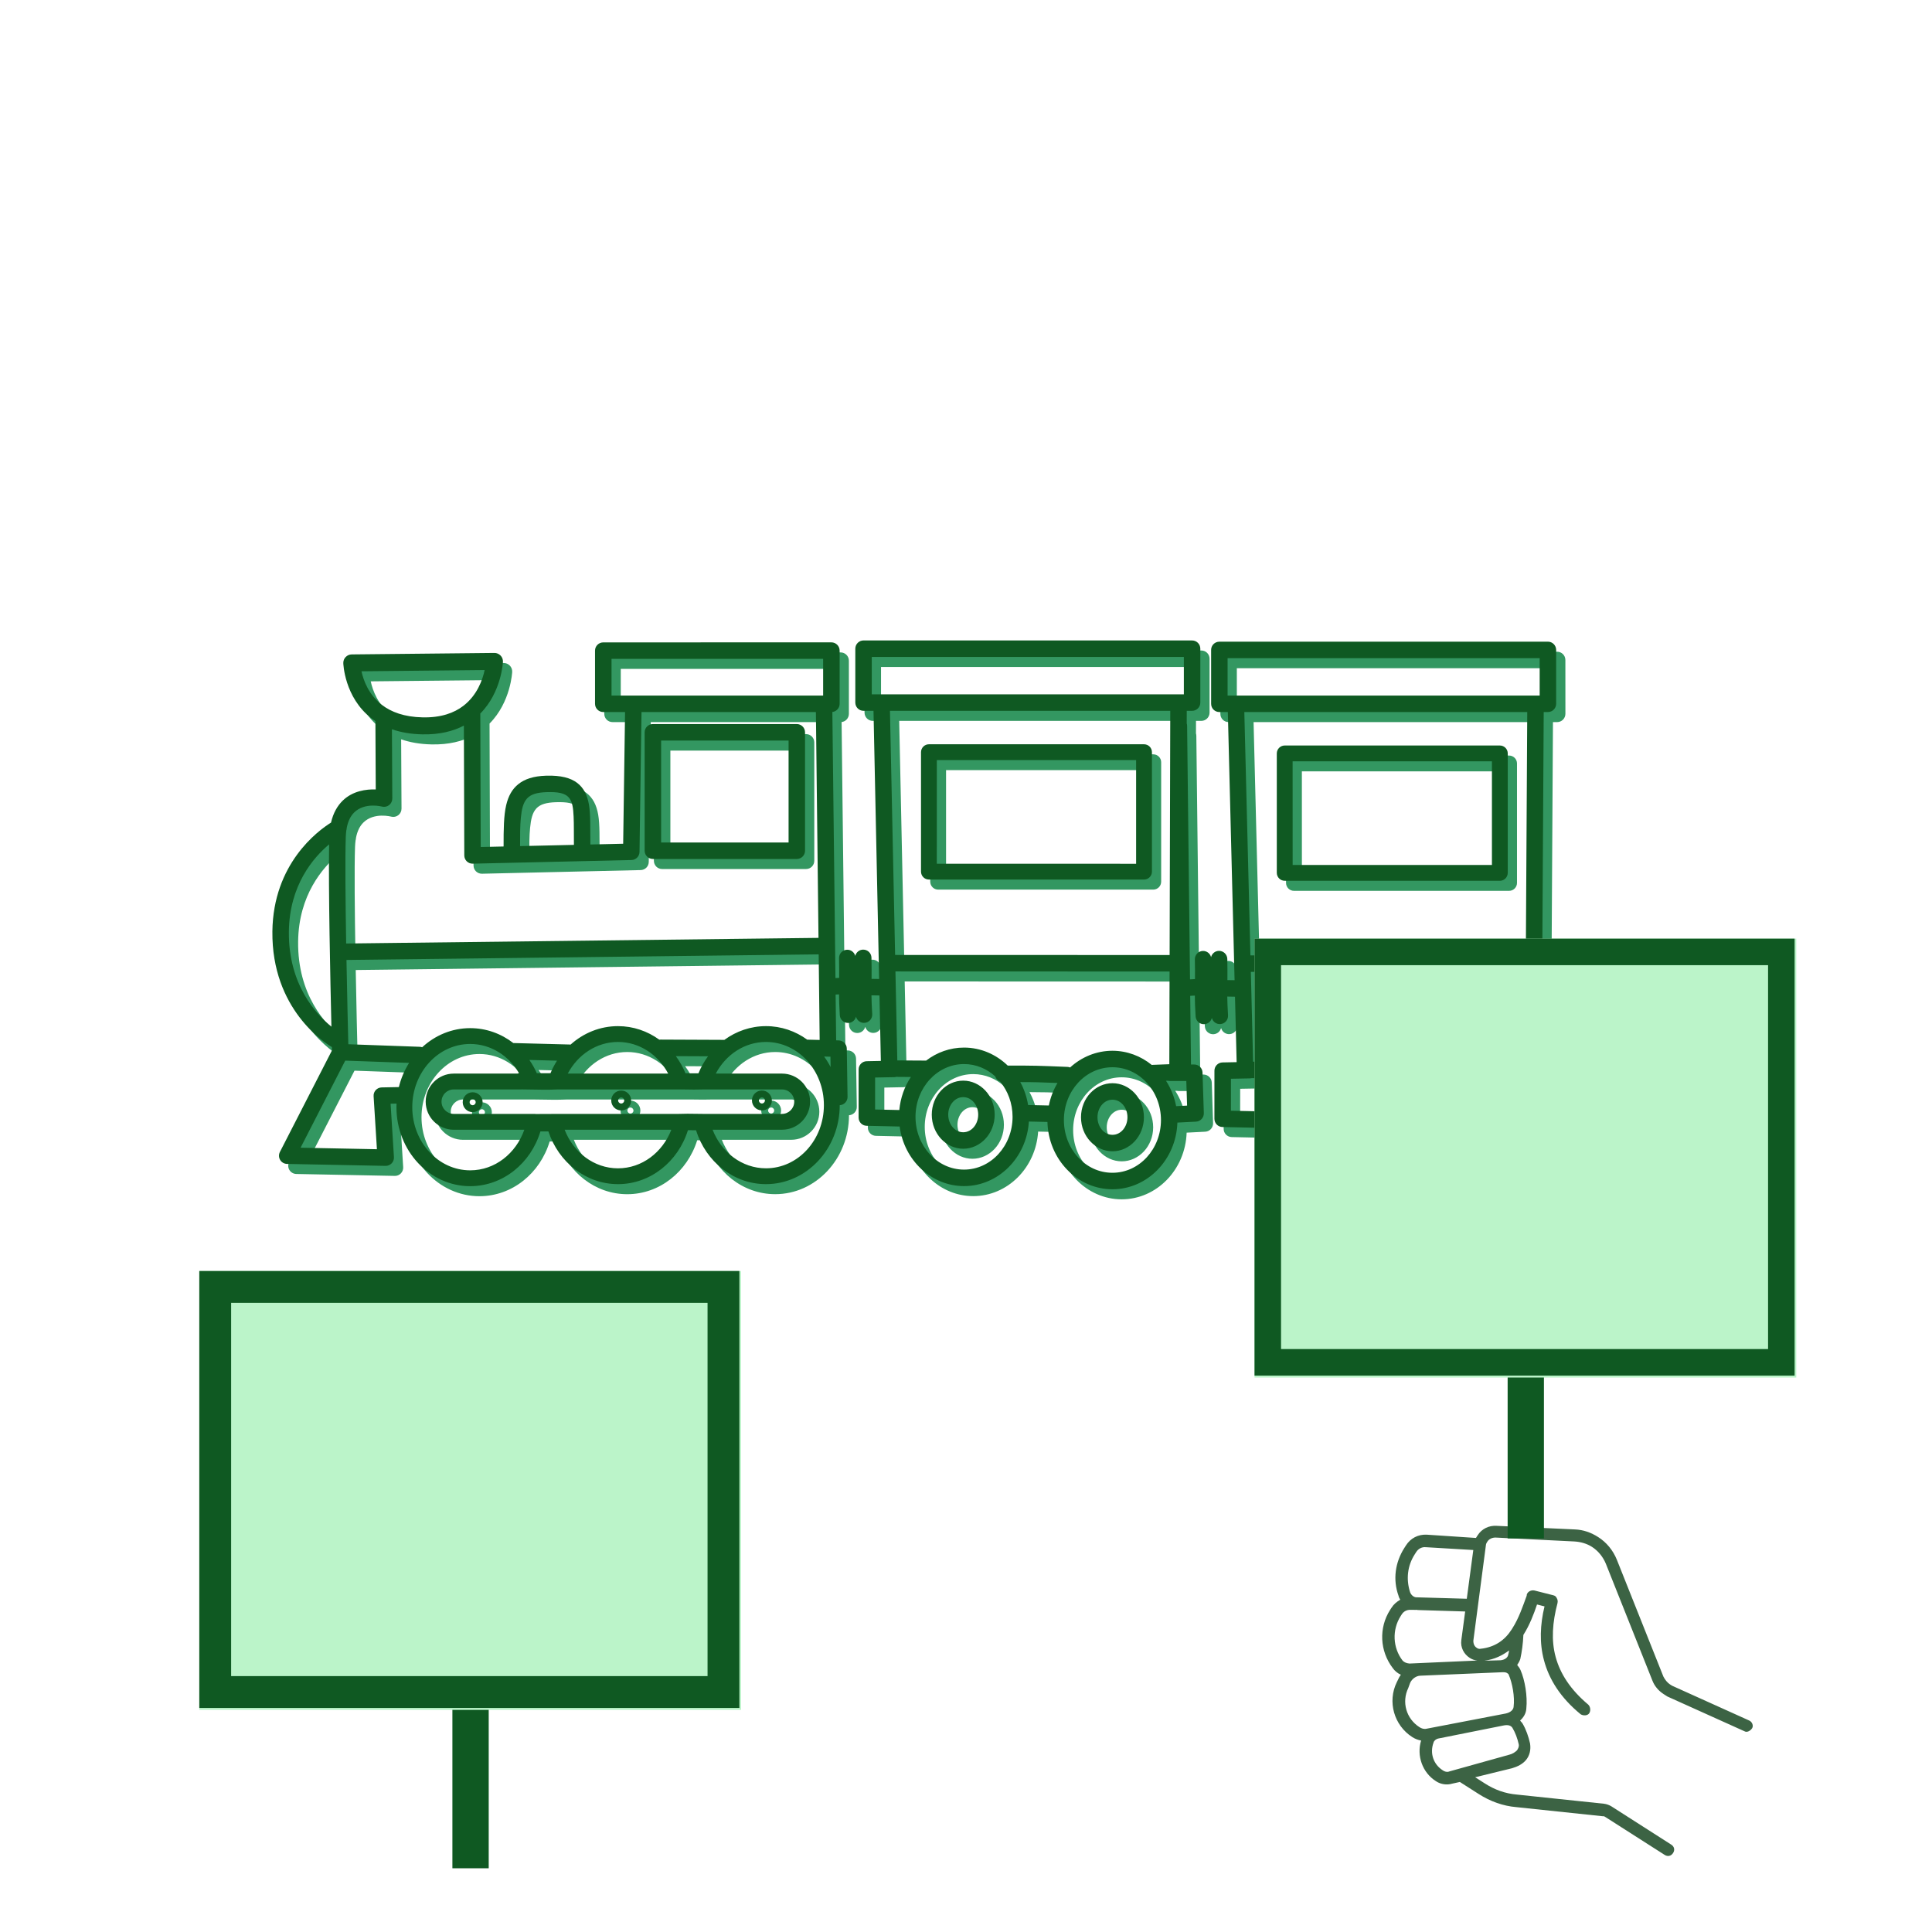
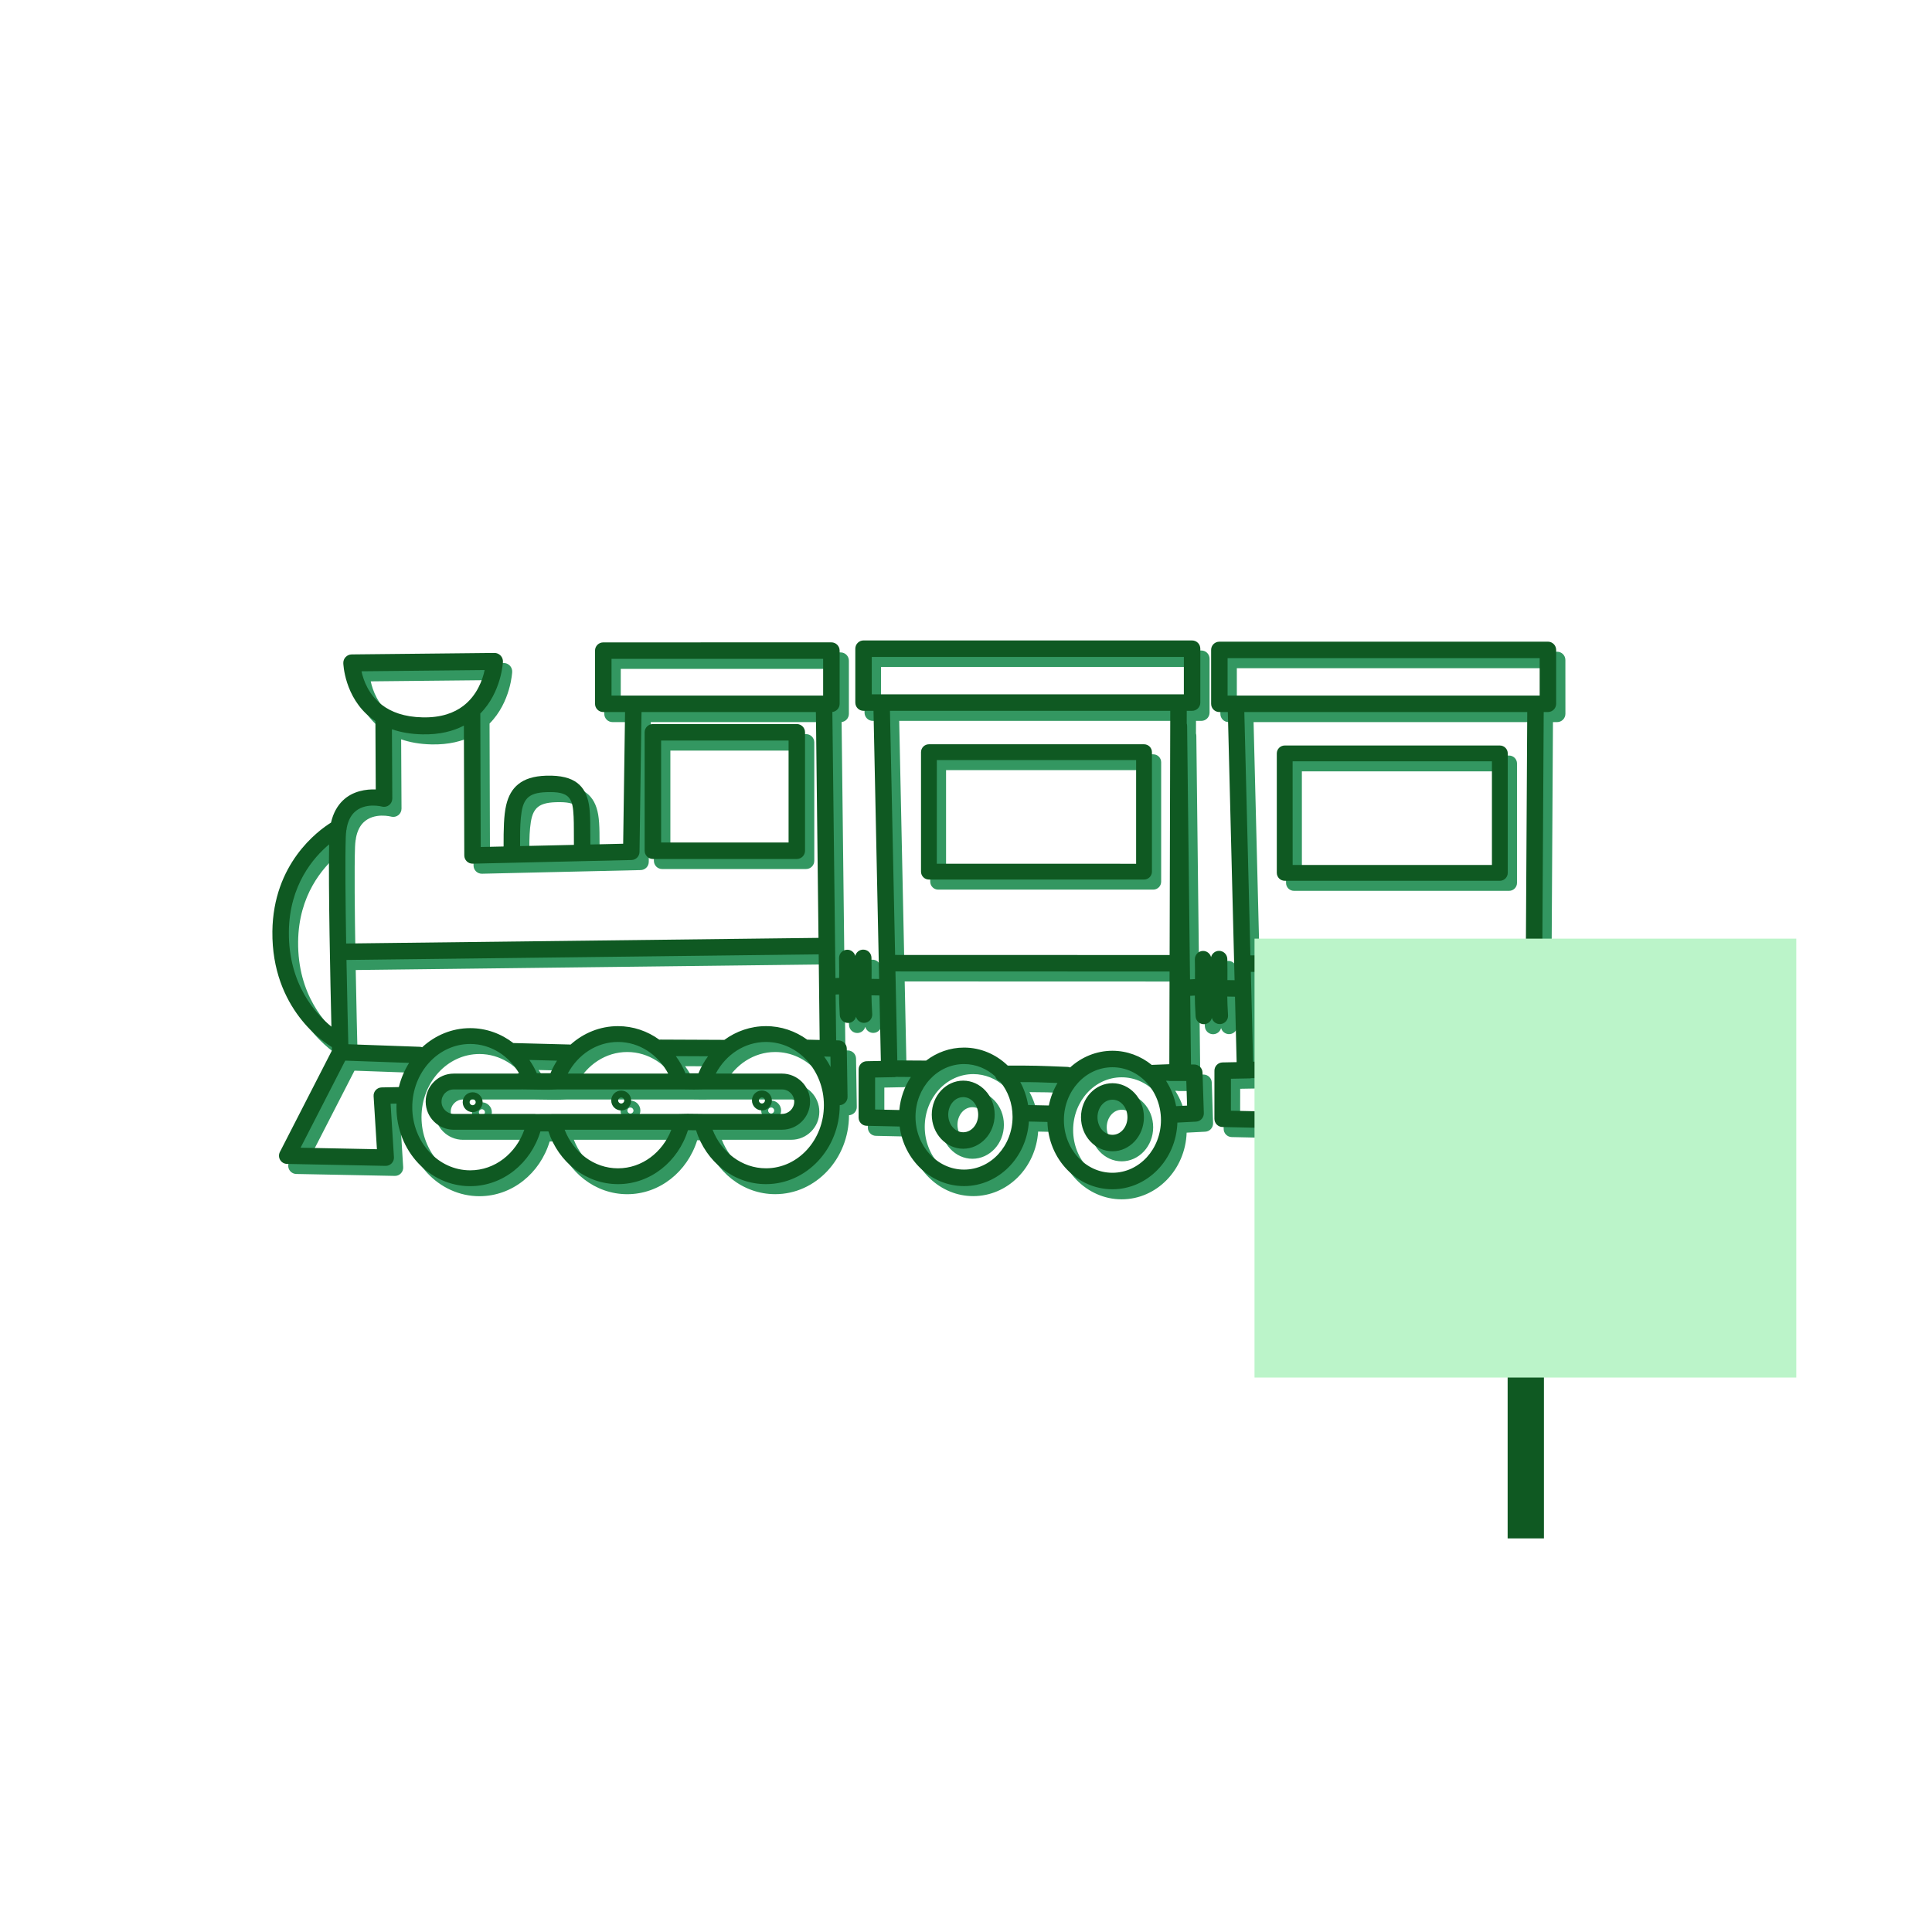
<svg xmlns="http://www.w3.org/2000/svg" width="350" zoomAndPan="magnify" viewBox="0 0 263.04 270.96" height="350" preserveAspectRatio="xMidYMid meet" version="1.2">
  <defs>
    <clipPath id="645f1d8ac5">
      <path d="M 189 213 L 242 213 L 242 261 L 189 261 Z M 189 213 " />
    </clipPath>
    <clipPath id="96365c37f2">
-       <path d="M 179.438 238.309 L 201.57 203.68 L 248.164 233.457 L 226.035 268.086 Z M 179.438 238.309 " />
-     </clipPath>
+       </clipPath>
    <clipPath id="31d82bac36">
      <path d="M 179.438 238.309 L 201.57 203.68 L 248.164 233.457 L 226.035 268.086 Z M 179.438 238.309 " />
    </clipPath>
    <clipPath id="bf2afedcd4">
      <path d="M 207.484 189.129 L 212.574 189.129 L 212.574 215.766 L 207.484 215.766 Z M 207.484 189.129 " />
    </clipPath>
    <clipPath id="44eb3bcb32">
      <path d="M 171.984 131.645 L 248 131.645 L 248 193.199 L 171.984 193.199 Z M 171.984 131.645 " />
    </clipPath>
    <clipPath id="85f9bfaa46">
-       <path d="M 171.984 131.645 L 247.73 131.645 L 247.73 192.922 L 171.984 192.922 Z M 171.984 131.645 " />
-     </clipPath>
+       </clipPath>
    <clipPath id="a89f46dd93">
-       <path d="M 59.488 235.742 L 64.582 235.742 L 64.582 262.02 L 59.488 262.02 Z M 59.488 235.742 " />
-     </clipPath>
+       </clipPath>
    <clipPath id="fdefb545e4">
      <path d="M 23.988 178.258 L 100 178.258 L 100 239.812 L 23.988 239.812 Z M 23.988 178.258 " />
    </clipPath>
    <clipPath id="4b2bb9a1e6">
      <path d="M 23.992 178.258 L 99.738 178.258 L 99.738 239.535 L 23.992 239.535 Z M 23.992 178.258 " />
    </clipPath>
  </defs>
  <g id="49f3ab29eb">
    <g clip-rule="nonzero" clip-path="url(#645f1d8ac5)">
      <g clip-rule="nonzero" clip-path="url(#96365c37f2)">
        <g clip-rule="nonzero" clip-path="url(#31d82bac36)">
          <path style=" stroke:none;fill-rule:evenodd;fill:#3c6344;fill-opacity:1;" d="M 197.766 243.824 C 197.41 243.902 197.152 244.145 197.086 244.406 C 196.547 245.891 197.074 247.445 198.375 248.277 L 198.445 248.324 C 198.66 248.461 198.996 248.574 199.277 248.449 L 207.691 246.102 C 208.164 245.996 208.539 245.73 208.793 245.488 C 208.934 245.27 209.117 244.98 209.039 244.625 C 208.855 243.797 208.555 242.996 208.164 242.34 C 207.965 242.012 207.559 241.852 206.852 242.008 Z M 207.539 232.184 C 207.426 232.52 207.051 232.789 206.508 232.848 L 204.227 232.914 C 205.672 232.719 206.73 232.176 207.691 231.469 C 207.672 231.66 207.605 231.922 207.539 232.184 Z M 193.812 236.016 C 194.062 235.465 194.648 235.023 195.266 235.012 L 206.754 234.527 C 207.062 234.523 207.25 234.543 207.395 234.637 C 207.539 234.727 207.613 234.773 207.641 234.891 C 208.137 236.023 208.508 237.984 208.32 239.391 C 208.281 239.773 207.93 240.16 207.223 240.316 L 196.098 242.453 C 195.746 242.531 195.41 242.422 195.121 242.234 C 193.246 241.035 192.605 238.699 193.543 236.754 Z M 194.66 225.785 C 194.777 225.758 194.852 225.805 194.852 225.805 L 201.527 226.008 L 200.988 230.031 C 200.844 231.055 201.359 231.996 202.152 232.504 L 202.227 232.551 C 202.516 232.734 202.848 232.848 203.23 232.887 L 193.711 233.309 C 193.332 233.27 192.996 233.156 192.754 232.898 C 191.367 231.098 191.246 228.582 192.492 226.633 L 192.629 226.418 C 192.906 225.984 193.352 225.762 193.852 225.777 Z M 193.805 223.309 C 193.223 221.512 193.422 219.609 194.438 218.02 L 194.668 217.66 C 194.945 217.227 195.438 216.934 196.008 216.992 L 202.668 217.387 L 201.754 224.223 L 194.77 224.023 C 194.34 224.055 193.953 223.707 193.805 223.309 Z M 192.422 224.355 C 192.324 224.191 192.227 224.027 192.176 223.789 C 191.371 221.547 191.703 219.121 192.996 217.098 L 193.227 216.738 C 193.871 215.727 194.93 215.184 196.117 215.234 L 203.039 215.695 C 203.086 215.621 203.176 215.477 203.27 215.332 C 203.867 214.395 204.883 213.922 205.953 213.996 L 216.91 214.5 C 218.102 214.547 219.176 214.93 220.188 215.574 C 221.34 216.312 222.266 217.41 222.812 218.777 L 229.328 235.137 C 229.551 235.582 229.895 236.004 230.254 236.234 C 230.324 236.281 230.469 236.375 230.543 236.418 L 241.348 241.293 C 241.754 241.453 242.004 242.016 241.773 242.379 C 241.543 242.738 241.051 243.031 240.688 242.801 L 229.883 237.93 C 229.738 237.836 229.523 237.699 229.379 237.605 C 228.656 237.145 228.074 236.469 227.773 235.664 L 221.258 219.309 C 220.855 218.34 220.176 217.5 219.309 216.945 C 218.59 216.484 217.73 216.242 216.848 216.188 L 205.816 215.641 C 205.316 215.625 204.871 215.848 204.641 216.207 C 204.547 216.352 204.457 216.496 204.438 216.688 L 202.676 230.094 C 202.664 230.594 202.859 230.922 203.148 231.105 L 203.219 231.152 C 203.363 231.246 203.555 231.266 203.672 231.238 C 205.734 231.031 207.117 229.984 208.039 228.543 C 208.086 228.469 208.129 228.398 208.176 228.324 C 209.051 226.953 209.613 225.281 210.156 223.797 L 210.176 223.605 C 210.332 223.199 210.781 222.977 211.234 223.062 L 213.859 223.727 C 214.121 223.793 214.266 223.883 214.391 224.168 C 214.488 224.332 214.539 224.566 214.477 224.832 C 213.766 227.527 213.578 230.051 214.219 232.391 C 214.855 234.727 216.277 236.957 218.789 239.07 C 219.102 239.371 219.16 239.918 218.93 240.277 C 218.699 240.641 218.082 240.652 217.723 240.422 C 214.922 238.125 213.305 235.566 212.586 232.871 C 211.922 230.414 212.039 227.848 212.656 225.293 L 211.605 225.027 C 211.156 226.367 210.566 227.922 209.691 229.293 C 209.645 230.48 209.477 231.695 209.258 232.676 C 209.145 233.008 209.008 233.227 208.824 233.516 C 208.992 233.727 209.164 233.934 209.289 234.219 C 209.91 235.633 210.285 237.902 210.105 239.617 C 210.07 240.309 209.703 240.883 209.234 241.297 C 209.332 241.461 209.477 241.555 209.574 241.719 C 210.066 242.539 210.418 243.578 210.629 244.523 C 210.766 245.426 210.566 246.211 210.078 246.816 C 209.59 247.418 208.863 247.766 208.105 247.992 L 202.93 249.258 L 204.301 250.133 C 205.672 251.012 207.152 251.551 208.797 251.688 L 220.98 252.969 C 221.363 253.012 221.77 253.168 222.059 253.352 L 230.426 258.703 C 230.859 258.977 230.965 259.449 230.688 259.883 C 230.41 260.316 229.938 260.422 229.504 260.145 L 221.207 254.844 C 221.062 254.75 220.992 254.703 220.871 254.73 L 208.688 253.445 C 206.855 253.293 205.035 252.637 203.449 251.621 L 200.781 249.918 L 199.715 250.152 C 198.961 250.379 198.125 250.254 197.477 249.84 L 197.406 249.793 C 195.527 248.594 194.699 246.234 195.348 244.109 C 194.895 244.023 194.488 243.863 194.125 243.633 C 191.527 241.973 190.609 238.641 191.934 235.934 L 192.277 235.234 C 192.371 235.094 192.461 234.949 192.508 234.875 C 192.027 234.672 191.641 234.324 191.375 233.949 C 189.547 231.559 189.387 228.309 191 225.785 L 191.188 225.496 C 191.508 224.988 191.93 224.648 192.422 224.355 Z M 192.422 224.355 " />
        </g>
      </g>
    </g>
    <g clip-rule="nonzero" clip-path="url(#bf2afedcd4)">
      <path style=" stroke:none;fill-rule:nonzero;fill:#0f5922;fill-opacity:1;" d="M 207.484 189.129 L 212.574 189.129 L 212.574 215.758 L 207.484 215.758 Z M 207.484 189.129 " />
    </g>
    <path style=" stroke:none;fill-rule:evenodd;fill:#339761;fill-opacity:1;" d="M 43.887 148.262 C 42.949 147.715 35.414 142.973 35.539 132.035 C 35.648 122.547 41.898 117.941 43.762 116.777 C 44.082 115.383 44.68 114.41 45.375 113.719 C 46.801 112.312 48.73 112.086 50.035 112.125 L 49.984 102.672 C 49.984 102.629 49.988 102.59 49.992 102.551 C 49.801 102.426 49.621 102.293 49.449 102.16 C 45.602 99.207 45.48 94.41 45.48 94.41 C 45.473 94.09 45.594 93.781 45.816 93.555 C 46.039 93.324 46.34 93.191 46.66 93.188 L 66.672 92.984 C 67 92.98 67.312 93.113 67.539 93.348 C 67.766 93.582 67.887 93.902 67.875 94.227 C 67.875 94.227 67.688 98.473 64.699 101.477 C 64.707 104.559 64.758 120.199 64.758 120.199 L 67.965 120.125 C 67.961 117.715 67.988 115.785 68.328 114.328 C 68.633 113.039 69.172 112.074 70.031 111.383 C 70.902 110.684 72.137 110.254 73.934 110.199 C 76.027 110.133 77.383 110.527 78.277 111.203 C 79.191 111.895 79.699 112.902 79.934 114.246 C 80.18 115.676 80.105 117.562 80.137 119.848 L 84.734 119.742 L 85 101.273 L 81.945 101.273 C 81.305 101.273 80.789 100.754 80.789 100.117 L 80.789 92.656 C 80.789 92.02 81.305 91.5 81.945 91.5 L 113.938 91.5 C 114.574 91.5 115.094 92.02 115.094 92.656 L 115.094 100.117 C 115.094 100.711 114.648 101.199 114.074 101.266 L 114.504 138.582 L 114.957 138.555 C 114.98 138.555 115.004 138.555 115.027 138.555 C 115.031 137.852 115.031 136.984 115.012 135.781 C 115 135.145 115.504 134.617 116.145 134.605 C 116.688 134.594 117.152 134.965 117.285 135.469 C 117.406 134.973 117.848 134.602 118.383 134.594 C 119.02 134.582 119.547 135.09 119.559 135.727 C 119.586 137.047 119.582 137.957 119.574 138.695 L 120.633 138.711 L 119.84 101.102 L 118.445 101.102 C 117.809 101.102 117.293 100.582 117.289 99.945 L 117.293 92.387 C 117.293 91.75 117.809 91.23 118.445 91.23 L 164.527 91.23 C 165.164 91.23 165.68 91.746 165.68 92.387 L 165.68 99.945 C 165.68 100.582 165.164 101.102 164.523 101.102 L 163.777 101.102 L 163.773 102.863 C 163.805 102.969 163.824 103.082 163.824 103.199 L 164.234 138.762 L 164.859 138.727 C 164.883 138.727 164.906 138.727 164.93 138.727 C 164.938 138.023 164.938 137.156 164.91 135.957 C 164.898 135.316 165.41 134.789 166.047 134.777 C 166.59 134.77 167.055 135.137 167.188 135.641 C 167.309 135.148 167.75 134.773 168.285 134.766 C 168.922 134.754 169.453 135.262 169.465 135.898 C 169.488 137.223 169.488 138.129 169.48 138.863 L 170.484 138.883 L 169.539 101.273 L 168.348 101.273 C 167.711 101.273 167.191 100.758 167.195 100.117 L 167.195 92.559 C 167.191 91.922 167.711 91.402 168.348 91.402 L 214.426 91.402 C 215.066 91.402 215.582 91.922 215.582 92.559 L 215.586 100.117 C 215.582 100.754 215.066 101.273 214.43 101.273 L 213.84 101.273 L 213.551 150.879 L 214.738 150.879 C 215.359 150.879 215.871 151.375 215.891 151.996 L 216.074 157.699 C 216.09 158.328 215.605 158.859 214.977 158.891 L 212.367 159.023 C 212.188 164.238 208.152 168.375 203.254 168.375 C 198.328 168.375 194.273 164.188 194.141 158.934 L 191.539 158.875 C 191.219 163.949 187.246 167.93 182.441 167.93 C 177.863 167.93 174.035 164.305 173.414 159.574 L 168.785 159.473 C 168.156 159.461 167.652 158.945 167.656 158.316 L 167.66 151.566 C 167.66 150.938 168.164 150.426 168.793 150.414 L 170.773 150.375 L 170.543 141.195 L 169.461 141.176 C 169.469 141.852 169.496 142.648 169.566 143.812 C 169.605 144.449 169.121 144.996 168.484 145.035 C 167.922 145.066 167.43 144.699 167.297 144.172 C 167.176 144.652 166.758 145.016 166.242 145.047 C 165.605 145.086 165.059 144.602 165.02 143.965 C 164.938 142.637 164.91 141.781 164.91 141.039 L 164.262 141.074 L 164.371 150.703 L 164.836 150.703 C 165.457 150.707 165.969 151.203 165.988 151.824 L 166.172 157.527 C 166.191 158.156 165.703 158.688 165.074 158.719 L 162.465 158.852 C 162.285 164.066 158.246 168.203 153.352 168.203 C 148.43 168.203 144.371 164.016 144.238 158.758 L 141.637 158.703 C 141.316 163.777 137.344 167.754 132.539 167.754 C 127.961 167.758 124.133 164.137 123.512 159.402 L 118.883 159.301 C 118.254 159.289 117.754 158.773 117.754 158.145 L 117.758 151.395 C 117.758 150.766 118.262 150.254 118.891 150.242 L 120.875 150.203 L 120.68 141.023 L 119.559 141.004 C 119.566 141.68 119.594 142.477 119.664 143.641 C 119.703 144.277 119.219 144.824 118.582 144.863 C 118.02 144.898 117.527 144.523 117.391 144 C 117.273 144.477 116.859 144.844 116.34 144.875 C 115.703 144.914 115.156 144.43 115.117 143.793 C 115.035 142.465 115.012 141.609 115.008 140.867 L 114.531 140.895 L 114.605 147.316 L 114.969 147.324 C 115.59 147.344 116.09 147.844 116.098 148.465 L 116.203 155.234 C 116.215 155.859 115.727 156.375 115.109 156.41 C 115.105 162.543 110.445 167.484 104.762 167.48 C 100.219 167.484 96.332 164.332 94.953 159.926 C 94.488 159.918 94.125 159.918 93.82 159.918 C 92.445 164.328 88.555 167.484 84.008 167.484 C 79.52 167.484 75.672 164.41 74.25 160.09 L 73.129 160.094 C 71.781 164.559 67.867 167.766 63.281 167.766 C 57.598 167.766 52.938 162.824 52.938 156.688 C 52.938 156.52 52.941 156.352 52.945 156.188 L 52.117 156.203 L 52.586 163.691 C 52.605 164.016 52.488 164.332 52.266 164.562 C 52.043 164.797 51.734 164.926 51.41 164.918 L 37.598 164.648 C 37.199 164.641 36.832 164.43 36.625 164.086 C 36.422 163.746 36.41 163.32 36.59 162.969 L 43.898 148.719 C 43.895 148.602 43.891 148.449 43.887 148.262 Z M 43.492 119.828 C 41.301 121.668 37.922 125.547 37.852 132.059 C 37.766 139.52 41.719 143.703 43.816 145.395 C 43.664 138.992 43.383 125.793 43.492 119.828 Z M 52.301 103.688 L 52.352 113.406 C 52.355 113.766 52.191 114.105 51.91 114.324 C 51.629 114.543 51.262 114.621 50.914 114.535 C 50.914 114.535 48.504 113.875 47 115.363 C 46.52 115.84 46.152 116.535 45.965 117.52 C 45.965 117.637 45.945 117.746 45.91 117.852 C 45.871 118.141 45.844 118.453 45.832 118.789 C 45.73 121.777 45.789 127.832 45.887 133.734 L 112.129 132.945 L 111.766 101.273 L 87.309 101.273 L 87.027 120.887 C 87.02 121.512 86.52 122.012 85.898 122.027 L 63.633 122.539 C 63.324 122.543 63.023 122.426 62.801 122.211 C 62.578 121.992 62.453 121.695 62.453 121.387 L 62.391 103.176 C 60.898 103.957 58.996 104.453 56.57 104.402 C 54.906 104.367 53.496 104.105 52.301 103.688 Z M 70.277 120.074 L 77.828 119.902 C 77.809 118.391 77.84 117.062 77.785 115.934 C 77.727 114.75 77.633 113.816 77.074 113.219 C 76.52 112.625 75.566 112.461 74.004 112.508 C 72.691 112.551 71.816 112.789 71.266 113.379 C 70.695 113.996 70.5 114.922 70.383 116.121 C 70.273 117.23 70.273 118.547 70.277 120.074 Z M 112.293 147.262 L 112.156 135.254 L 45.93 136.043 C 46.023 141.152 46.137 145.824 46.188 147.863 L 56.215 148.223 C 56.332 148.227 56.441 148.246 56.543 148.281 C 58.359 146.613 60.715 145.605 63.281 145.605 C 65.535 145.605 67.625 146.379 69.328 147.695 L 77.258 147.902 C 77.293 147.902 77.328 147.906 77.363 147.91 C 79.164 146.293 81.484 145.32 84.008 145.324 C 86.148 145.32 88.145 146.023 89.801 147.223 C 89.859 147.211 89.922 147.211 89.984 147.211 L 98.887 147.25 C 98.902 147.25 98.914 147.25 98.93 147.25 C 100.594 146.031 102.605 145.324 104.762 145.324 C 106.902 145.32 108.895 146.023 110.551 147.219 C 110.582 147.219 110.613 147.219 110.641 147.219 Z M 122.152 101.102 L 122.875 135.34 L 161.375 135.352 L 161.465 101.102 Z M 122.922 137.648 L 123.184 150.133 L 127.191 150.156 C 127.203 150.156 127.211 150.156 127.227 150.156 C 128.727 149.008 130.562 148.332 132.539 148.332 C 134.895 148.332 137.047 149.289 138.672 150.859 C 142.559 150.852 142.754 150.867 147.035 151.039 C 147.172 151.043 147.301 151.07 147.418 151.121 C 149.016 149.66 151.094 148.777 153.352 148.777 C 155.422 148.777 157.34 149.52 158.875 150.766 C 158.914 150.758 158.957 150.758 158.996 150.754 C 158.996 150.754 161.332 150.664 161.332 150.664 L 161.367 137.66 Z M 125.086 152.453 L 123.027 152.441 C 122.941 152.465 122.852 152.477 122.762 152.477 L 120.066 152.531 L 120.066 157.016 L 123.465 157.086 C 123.625 155.371 124.199 153.789 125.086 152.453 Z M 171.852 101.273 C 171.945 104.906 172.379 122.344 172.707 135.398 L 211.332 135.41 L 211.531 101.273 Z M 172.766 137.707 C 172.949 144.926 173.082 150.305 173.082 150.305 L 177.094 150.328 C 177.105 150.328 177.117 150.328 177.129 150.328 C 178.625 149.18 180.465 148.504 182.445 148.504 C 184.797 148.504 186.953 149.461 188.574 151.031 C 192.461 151.023 192.656 151.039 196.938 151.211 C 197.074 151.215 197.203 151.246 197.32 151.293 C 198.918 149.832 200.996 148.949 203.254 148.949 C 205.324 148.949 207.242 149.691 208.777 150.938 C 208.816 150.934 208.859 150.93 208.902 150.926 L 211.238 150.836 L 211.316 137.719 Z M 174.988 152.629 L 172.93 152.613 C 172.844 152.637 172.754 152.648 172.664 152.652 L 169.973 152.699 L 169.965 157.188 L 173.367 157.262 C 173.527 155.543 174.105 153.961 174.988 152.629 Z M 212.188 156.719 C 212.848 156.684 213.727 156.641 213.727 156.641 L 213.617 153.188 L 211.266 153.188 C 211.176 153.188 211.086 153.176 211.004 153.156 L 210.77 153.164 C 211.449 154.219 211.941 155.422 212.188 156.719 Z M 194.336 156.625 C 194.566 155.484 194.98 154.422 195.551 153.469 C 193.133 153.371 192.297 153.344 190.328 153.34 C 190.863 154.32 191.242 155.406 191.43 156.562 Z M 186.812 152.543 C 185.633 151.465 184.113 150.816 182.441 150.816 C 178.664 150.816 175.637 154.152 175.637 158.215 C 175.637 162.277 178.66 165.617 182.441 165.617 C 186.223 165.617 189.25 162.277 189.25 158.215 C 189.25 156.32 188.59 154.582 187.504 153.27 C 187.18 153.145 186.922 152.875 186.812 152.543 Z M 162.289 156.547 C 162.945 156.512 163.824 156.469 163.824 156.469 L 163.715 153.016 L 161.363 153.016 C 161.273 153.016 161.184 153.004 161.102 152.984 L 160.867 152.992 C 161.551 154.047 162.039 155.25 162.289 156.547 Z M 144.438 156.453 C 144.664 155.312 145.082 154.246 145.648 153.297 C 143.227 153.199 142.398 153.172 140.426 153.168 C 140.961 154.145 141.34 155.23 141.527 156.391 Z M 136.914 152.371 C 135.73 151.293 134.211 150.645 132.543 150.641 C 128.758 150.645 125.734 153.98 125.734 158.043 C 125.734 162.105 128.758 165.445 132.539 165.445 C 136.32 165.445 139.348 162.105 139.348 158.043 C 139.348 156.148 138.688 154.41 137.602 153.098 C 137.273 152.973 137.02 152.703 136.914 152.371 Z M 113.828 151.059 C 113.812 150.23 113.805 149.609 113.805 149.609 L 112.918 149.59 C 113.254 150.051 113.559 150.543 113.828 151.059 Z M 96.004 157.633 L 107.012 157.633 C 107.957 157.633 108.727 156.863 108.727 155.918 C 108.73 154.969 107.957 154.199 107.012 154.199 L 96.051 154.199 C 95.094 154.234 94.371 154.219 92.816 154.199 C 92.785 154.199 92.754 154.199 92.719 154.203 L 75.516 154.203 C 74.043 154.266 73.32 154.234 70.684 154.199 L 60.973 154.199 C 60.027 154.199 59.258 154.969 59.258 155.918 C 59.258 156.863 60.027 157.633 60.977 157.633 L 72.32 157.633 C 72.379 157.633 72.434 157.637 72.488 157.645 L 74.918 157.637 C 74.957 157.633 74.992 157.633 75.027 157.633 L 92.469 157.633 C 93.305 157.605 93.906 157.59 96.004 157.633 Z M 95.293 151.941 C 95.645 151.082 96.098 150.277 96.633 149.551 L 92.121 149.531 C 92.66 150.258 93.117 151.066 93.473 151.93 C 94.234 151.941 94.77 151.945 95.293 151.941 Z M 91.414 159.852 C 90.258 159.852 76.523 159.852 76.52 159.852 C 77.754 163.02 80.633 165.262 84.008 165.262 C 87.371 165.262 90.242 163.031 91.48 159.883 C 91.457 159.871 91.438 159.863 91.414 159.852 Z M 53.273 153.867 C 53.574 152.641 54.066 151.5 54.711 150.48 L 45.758 150.16 C 44.574 152.469 39.492 162.375 39.492 162.375 C 39.492 162.375 50.199 162.586 50.199 162.586 L 49.734 155.145 C 49.715 154.828 49.824 154.52 50.039 154.289 C 50.25 154.059 50.551 153.926 50.863 153.918 Z M 71.578 150.066 C 71.98 150.645 72.332 151.262 72.621 151.918 C 73.41 151.93 73.957 151.934 74.543 151.922 C 74.797 151.305 75.105 150.719 75.457 150.168 Z M 70.125 151.914 C 68.684 149.465 66.164 147.824 63.281 147.824 C 58.773 147.824 55.156 151.82 55.156 156.688 C 55.156 161.555 58.773 165.547 63.281 165.547 C 66.758 165.547 69.707 163.168 70.871 159.852 L 60.977 159.855 C 58.805 159.852 57.039 158.09 57.039 155.918 C 57.039 153.742 58.801 151.98 60.977 151.98 C 60.977 151.98 68.434 151.98 69.914 151.98 C 69.98 151.953 70.051 151.93 70.125 151.914 Z M 158.891 106.902 L 158.891 123.656 C 158.891 124.27 158.395 124.766 157.785 124.766 L 127.613 124.766 C 127.004 124.766 126.508 124.27 126.504 123.656 L 126.504 106.902 C 126.504 106.289 127 105.793 127.617 105.793 L 157.781 105.793 C 158.398 105.793 158.895 106.289 158.891 106.902 Z M 156.676 108.012 C 156.676 108.012 128.723 108.012 128.723 108.012 L 128.723 122.547 C 128.723 122.547 156.672 122.547 156.672 122.547 Z M 110.242 104.113 L 110.242 120.723 C 110.242 121.363 109.727 121.879 109.09 121.879 L 88.902 121.879 C 88.262 121.879 87.746 121.359 87.746 120.723 L 87.746 104.113 C 87.746 103.477 88.266 102.957 88.902 102.957 L 109.086 102.957 C 109.727 102.957 110.242 103.477 110.242 104.113 Z M 107.934 105.27 L 90.059 105.27 C 90.059 105.27 90.059 119.57 90.059 119.57 L 107.93 119.57 Z M 97.723 151.98 L 107.012 151.98 C 109.184 151.98 110.949 153.746 110.949 155.918 C 110.949 158.09 109.184 159.852 107.012 159.852 C 107.012 159.852 97.277 159.852 97.277 159.852 C 98.508 163.02 101.387 165.262 104.762 165.262 C 109.27 165.266 112.887 161.27 112.887 156.402 C 112.887 151.535 109.273 147.543 104.762 147.543 C 101.746 147.543 99.125 149.336 97.723 151.98 Z M 213.273 93.715 C 213.273 93.715 169.504 93.715 169.504 93.715 C 169.504 93.715 169.504 98.961 169.504 98.961 C 169.504 98.961 213.273 98.965 213.273 98.965 Z M 203.254 151.262 C 199.473 151.262 196.449 154.602 196.449 158.664 C 196.445 162.727 199.473 166.062 203.254 166.062 C 207.035 166.062 210.062 162.727 210.062 158.664 C 210.062 154.602 207.035 151.262 203.254 151.262 Z M 203.262 153.5 C 205.66 153.5 207.672 155.605 207.672 158.273 C 207.672 160.941 205.66 163.047 203.262 163.047 C 200.859 163.047 198.852 160.941 198.848 158.273 C 198.848 155.605 200.859 153.5 203.262 153.5 Z M 203.262 155.812 C 202.066 155.812 201.16 156.945 201.16 158.273 C 201.16 159.602 202.066 160.738 203.262 160.738 C 204.457 160.738 205.363 159.602 205.359 158.273 C 205.363 156.945 204.457 155.812 203.262 155.812 Z M 153.352 151.09 C 149.57 151.09 146.543 154.426 146.547 158.492 C 146.547 162.551 149.57 165.891 153.352 165.891 C 157.133 165.891 160.16 162.551 160.16 158.492 C 160.16 154.426 157.133 151.09 153.352 151.09 Z M 153.359 153.328 C 155.758 153.328 157.77 155.434 157.77 158.102 C 157.77 160.77 155.758 162.875 153.359 162.875 C 150.957 162.875 148.945 160.77 148.945 158.102 C 148.945 155.434 150.961 153.328 153.359 153.328 Z M 153.359 155.637 C 152.164 155.637 151.258 156.773 151.258 158.102 C 151.258 159.43 152.164 160.566 153.359 160.566 C 154.555 160.566 155.457 159.43 155.461 158.102 C 155.461 156.773 154.555 155.637 153.359 155.637 Z M 48.035 95.559 C 48.309 96.828 49.031 98.832 50.898 100.27 C 52.191 101.266 54.031 101.969 56.617 102.02 C 59.188 102.07 61.02 101.402 62.324 100.402 C 64.262 98.914 65.02 96.742 65.309 95.383 Z M 112.781 93.812 L 83.102 93.812 L 83.098 98.965 L 112.781 98.961 Z M 163.371 93.543 C 163.371 93.543 119.602 93.543 119.602 93.543 C 119.602 93.543 119.602 98.789 119.602 98.789 C 119.602 98.789 163.371 98.789 163.371 98.789 Z M 208.797 107.074 L 208.797 123.828 C 208.797 124.441 208.301 124.938 207.688 124.938 L 177.516 124.938 C 176.902 124.938 176.406 124.441 176.406 123.828 L 176.406 107.074 C 176.41 106.461 176.906 105.965 177.516 105.965 L 207.688 105.965 C 208.297 105.965 208.797 106.461 208.797 107.074 Z M 206.578 108.184 C 206.578 108.184 178.625 108.184 178.625 108.184 L 178.629 122.719 C 178.629 122.719 206.578 122.719 206.578 122.719 Z M 76.965 151.98 C 76.965 151.98 91.047 151.98 91.047 151.98 C 89.648 149.34 87.023 147.543 84.008 147.543 C 80.988 147.543 78.367 149.336 76.965 151.98 Z M 63.625 154.598 C 64.395 154.598 65.02 155.223 65.023 155.992 C 65.023 156.762 64.395 157.387 63.625 157.387 C 62.855 157.387 62.23 156.762 62.23 155.992 C 62.23 155.223 62.855 154.598 63.625 154.598 Z M 63.625 155.57 C 63.391 155.566 63.203 155.758 63.203 155.992 C 63.199 156.227 63.391 156.414 63.625 156.414 C 63.859 156.414 64.051 156.227 64.051 155.992 C 64.051 155.758 63.859 155.57 63.625 155.57 Z M 84.457 154.355 C 85.227 154.355 85.852 154.98 85.852 155.75 C 85.852 156.52 85.227 157.148 84.457 157.145 C 83.684 157.148 83.059 156.52 83.062 155.75 C 83.062 154.98 83.684 154.355 84.457 154.355 Z M 84.457 155.328 C 84.223 155.328 84.031 155.52 84.031 155.75 C 84.031 155.984 84.223 156.176 84.457 156.176 C 84.691 156.176 84.883 155.984 84.883 155.754 C 84.879 155.52 84.691 155.328 84.457 155.328 Z M 104.195 154.352 C 104.965 154.352 105.59 154.977 105.59 155.746 C 105.59 156.516 104.965 157.141 104.195 157.141 C 103.422 157.141 102.797 156.516 102.797 155.746 C 102.797 154.977 103.422 154.352 104.195 154.352 Z M 104.195 155.324 C 103.957 155.324 103.77 155.512 103.77 155.746 C 103.77 155.98 103.961 156.168 104.195 156.172 C 104.426 156.172 104.617 155.98 104.617 155.746 C 104.617 155.512 104.426 155.32 104.195 155.324 Z M 132.426 152.969 C 134.824 152.969 136.836 155.074 136.836 157.742 C 136.836 160.41 134.824 162.516 132.426 162.516 C 130.023 162.516 128.012 160.41 128.016 157.742 C 128.016 155.074 130.027 152.969 132.426 152.969 Z M 132.426 155.281 C 131.23 155.281 130.324 156.414 130.324 157.742 C 130.324 159.07 131.23 160.207 132.426 160.203 C 133.621 160.207 134.527 159.07 134.527 157.742 C 134.527 156.414 133.621 155.281 132.426 155.281 Z M 182.328 153.141 C 184.727 153.141 186.738 155.25 186.738 157.914 C 186.738 160.582 184.727 162.691 182.328 162.691 C 179.93 162.691 177.918 160.582 177.914 157.914 C 177.914 155.25 179.926 153.141 182.328 153.141 Z M 182.328 155.449 C 181.133 155.453 180.227 156.586 180.227 157.914 C 180.227 159.242 181.133 160.379 182.328 160.379 C 183.523 160.379 184.43 159.242 184.43 157.914 C 184.43 156.586 183.523 155.449 182.328 155.449 Z M 182.328 155.449 " />
    <path style=" stroke:none;fill-rule:evenodd;fill:#0f5922;fill-opacity:1;" d="M 42.59 146.852 C 41.652 146.305 34.121 141.562 34.242 130.625 C 34.352 121.137 40.602 116.531 42.465 115.367 C 42.785 113.977 43.383 113 44.082 112.309 C 45.504 110.902 47.434 110.676 48.738 110.715 L 48.691 101.262 C 48.688 101.219 48.691 101.18 48.695 101.141 C 48.508 101.016 48.324 100.887 48.152 100.754 C 44.309 97.797 44.188 93 44.188 93 C 44.18 92.684 44.297 92.371 44.52 92.145 C 44.742 91.914 45.047 91.785 45.367 91.781 L 65.375 91.574 C 65.703 91.57 66.016 91.703 66.242 91.938 C 66.469 92.172 66.594 92.492 66.578 92.816 C 66.578 92.816 66.391 97.066 63.402 100.07 C 63.41 103.148 63.461 118.789 63.461 118.789 L 66.668 118.719 C 66.664 116.305 66.691 114.375 67.031 112.918 C 67.336 111.629 67.875 110.664 68.734 109.977 C 69.605 109.273 70.84 108.844 72.637 108.789 C 74.734 108.723 76.086 109.117 76.98 109.793 C 77.895 110.488 78.402 111.492 78.637 112.836 C 78.883 114.266 78.809 116.152 78.84 118.438 L 83.438 118.332 L 83.703 99.867 L 80.648 99.863 C 80.012 99.863 79.492 99.348 79.492 98.707 L 79.492 91.246 C 79.492 90.609 80.008 90.094 80.648 90.094 L 112.641 90.09 C 113.281 90.09 113.797 90.609 113.797 91.246 L 113.797 98.711 C 113.797 99.301 113.352 99.789 112.777 99.855 L 113.211 137.172 L 113.66 137.148 C 113.684 137.145 113.707 137.145 113.73 137.145 C 113.738 136.441 113.734 135.574 113.715 134.375 C 113.703 133.734 114.207 133.211 114.848 133.199 C 115.391 133.188 115.855 133.555 115.988 134.062 C 116.109 133.566 116.555 133.191 117.086 133.184 C 117.727 133.172 118.25 133.68 118.262 134.316 C 118.289 135.641 118.285 136.547 118.277 137.285 L 119.336 137.301 L 118.547 99.691 L 117.152 99.691 C 116.512 99.691 115.996 99.176 115.996 98.535 L 115.996 90.977 C 115.996 90.34 116.512 89.82 117.152 89.82 L 163.23 89.824 C 163.867 89.82 164.387 90.34 164.383 90.98 L 164.383 98.535 C 164.387 99.176 163.867 99.691 163.23 99.691 L 162.48 99.691 L 162.477 101.453 C 162.508 101.559 162.527 101.672 162.531 101.789 L 162.938 137.355 L 163.562 137.32 C 163.586 137.316 163.609 137.316 163.633 137.316 C 163.641 136.613 163.641 135.75 163.617 134.547 C 163.605 133.91 164.113 133.383 164.75 133.367 C 165.293 133.359 165.758 133.727 165.891 134.234 C 166.012 133.738 166.453 133.367 166.988 133.355 C 167.625 133.344 168.156 133.852 168.168 134.488 C 168.191 135.812 168.191 136.723 168.184 137.457 L 169.188 137.473 L 168.242 99.863 L 167.051 99.863 C 166.414 99.863 165.898 99.348 165.898 98.711 L 165.898 91.148 C 165.895 90.512 166.414 89.996 167.051 89.996 L 213.133 89.992 C 213.77 89.992 214.285 90.512 214.289 91.148 L 214.289 98.707 C 214.285 99.348 213.77 99.863 213.133 99.863 L 212.543 99.863 L 212.254 149.469 L 213.441 149.469 C 214.062 149.469 214.574 149.965 214.594 150.59 L 214.777 156.289 C 214.797 156.922 214.309 157.449 213.68 157.48 L 211.07 157.613 C 210.891 162.828 206.855 166.965 201.957 166.965 C 197.035 166.965 192.977 162.777 192.844 157.523 L 190.242 157.469 C 189.922 162.539 185.949 166.52 181.145 166.52 C 176.566 166.52 172.738 162.898 172.117 158.164 L 167.488 158.062 C 166.859 158.051 166.359 157.539 166.359 156.906 L 166.363 150.16 C 166.363 149.527 166.867 149.016 167.5 149.004 L 169.477 148.965 L 169.246 139.785 L 168.164 139.766 C 168.172 140.441 168.199 141.238 168.27 142.402 C 168.309 143.039 167.824 143.59 167.188 143.625 C 166.625 143.66 166.133 143.289 166 142.762 C 165.883 143.242 165.465 143.605 164.945 143.641 C 164.312 143.68 163.762 143.191 163.723 142.555 C 163.641 141.227 163.617 140.371 163.613 139.629 L 162.965 139.664 L 163.074 149.297 L 163.539 149.297 C 164.16 149.297 164.672 149.793 164.691 150.414 L 164.875 156.117 C 164.895 156.746 164.406 157.277 163.777 157.309 L 161.168 157.441 C 160.988 162.656 156.953 166.793 152.055 166.793 C 147.133 166.793 143.074 162.605 142.941 157.352 L 140.34 157.293 C 140.023 162.367 136.047 166.348 131.246 166.348 C 126.664 166.348 122.836 162.727 122.215 157.992 L 117.586 157.891 C 116.957 157.879 116.457 157.367 116.457 156.734 L 116.461 149.984 C 116.465 149.355 116.965 148.844 117.594 148.832 L 119.578 148.793 L 119.383 139.613 L 118.262 139.594 C 118.27 140.27 118.297 141.066 118.367 142.23 C 118.406 142.867 117.922 143.414 117.285 143.453 C 116.723 143.488 116.23 143.117 116.094 142.59 C 115.977 143.07 115.562 143.438 115.043 143.465 C 114.406 143.504 113.859 143.02 113.82 142.383 C 113.742 141.055 113.715 140.199 113.711 139.457 L 113.234 139.484 L 113.309 145.906 L 113.672 145.918 C 114.293 145.934 114.793 146.434 114.801 147.055 L 114.906 153.828 C 114.918 154.449 114.43 154.969 113.812 155 C 113.809 161.133 109.148 166.074 103.469 166.074 C 98.922 166.074 95.035 162.922 93.656 158.516 C 93.191 158.512 92.828 158.508 92.523 158.508 C 91.148 162.918 87.258 166.074 82.711 166.074 C 78.223 166.074 74.375 163 72.953 158.68 L 71.832 158.684 C 70.484 163.148 66.57 166.355 61.984 166.359 C 56.301 166.359 51.641 161.414 51.641 155.277 C 51.641 155.109 51.645 154.941 51.652 154.777 L 50.82 154.793 L 51.289 162.285 C 51.309 162.605 51.195 162.922 50.969 163.156 C 50.746 163.387 50.438 163.52 50.113 163.512 L 36.301 163.238 C 35.902 163.23 35.535 163.02 35.332 162.68 C 35.125 162.336 35.113 161.914 35.297 161.559 L 42.602 147.312 C 42.598 147.191 42.594 147.039 42.59 146.852 Z M 42.199 118.422 C 40.004 120.258 36.629 124.137 36.555 130.648 C 36.469 138.113 40.422 142.293 42.52 143.984 C 42.367 137.586 42.086 124.383 42.199 118.422 Z M 51.008 102.277 L 51.059 111.996 C 51.059 112.355 50.895 112.695 50.613 112.914 C 50.332 113.133 49.965 113.211 49.617 113.125 C 49.617 113.125 47.207 112.469 45.707 113.953 C 45.223 114.434 44.859 115.129 44.668 116.113 C 44.668 116.227 44.648 116.336 44.613 116.441 C 44.574 116.734 44.547 117.043 44.535 117.379 C 44.434 120.371 44.492 126.422 44.59 132.324 L 110.832 131.535 L 110.469 99.867 L 86.012 99.863 L 85.73 119.48 C 85.723 120.102 85.227 120.605 84.605 120.617 L 62.34 121.129 C 62.027 121.137 61.727 121.016 61.504 120.801 C 61.285 120.586 61.156 120.289 61.156 119.977 L 61.098 101.766 C 59.602 102.547 57.699 103.043 55.273 102.992 C 53.613 102.957 52.203 102.695 51.008 102.277 Z M 68.98 118.664 L 76.531 118.492 C 76.512 116.98 76.543 115.656 76.488 114.523 C 76.43 113.34 76.336 112.406 75.777 111.809 C 75.227 111.219 74.27 111.051 72.707 111.098 C 71.395 111.141 70.52 111.379 69.973 111.969 C 69.398 112.586 69.203 113.512 69.086 114.711 C 68.977 115.824 68.977 117.141 68.98 118.664 Z M 110.996 145.852 L 110.859 133.848 L 44.633 134.633 C 44.727 139.746 44.84 144.414 44.891 146.453 L 54.918 146.812 C 55.035 146.816 55.145 146.84 55.25 146.875 C 57.062 145.203 59.418 144.195 61.984 144.195 C 64.238 144.195 66.328 144.969 68.031 146.285 L 75.961 146.492 C 75.996 146.496 76.031 146.496 76.066 146.5 C 77.867 144.883 80.188 143.914 82.711 143.914 C 84.852 143.914 86.848 144.613 88.504 145.812 C 88.566 145.805 88.625 145.801 88.688 145.801 L 97.59 145.84 C 97.605 145.84 97.621 145.84 97.633 145.84 C 99.297 144.625 101.309 143.914 103.465 143.914 C 105.605 143.91 107.602 144.613 109.254 145.812 C 109.285 145.809 109.316 145.809 109.344 145.812 Z M 120.855 99.691 L 121.578 133.93 L 160.078 133.941 L 160.168 99.691 Z M 121.625 136.242 L 121.887 148.723 L 125.895 148.746 C 125.906 148.746 125.918 148.746 125.93 148.746 C 127.43 147.598 129.266 146.922 131.242 146.922 C 133.598 146.922 135.75 147.879 137.375 149.449 C 141.262 149.441 141.457 149.457 145.738 149.629 C 145.875 149.633 146.004 149.664 146.121 149.711 C 147.719 148.25 149.797 147.371 152.055 147.367 C 154.125 147.371 156.043 148.109 157.578 149.359 C 157.617 149.352 157.66 149.348 157.703 149.344 C 157.703 149.344 160.035 149.254 160.035 149.254 L 160.07 136.254 Z M 123.789 151.047 L 121.73 151.031 C 121.645 151.055 121.555 151.066 121.465 151.07 L 118.773 151.121 L 118.77 155.605 L 122.168 155.68 C 122.328 153.961 122.902 152.379 123.789 151.047 Z M 170.555 99.863 C 170.648 103.5 171.086 120.938 171.41 133.988 L 210.035 134 L 210.234 99.863 Z M 171.469 136.301 C 171.652 143.52 171.785 148.895 171.785 148.895 L 175.797 148.918 C 175.809 148.918 175.82 148.918 175.832 148.922 C 177.332 147.77 179.168 147.094 181.148 147.094 C 183.5 147.094 185.656 148.051 187.277 149.621 C 191.164 149.617 191.359 149.629 195.641 149.801 C 195.777 149.809 195.906 149.836 196.023 149.883 C 197.625 148.422 199.699 147.543 201.957 147.543 C 204.027 147.543 205.945 148.281 207.48 149.531 C 207.523 149.523 207.562 149.52 207.605 149.516 L 209.941 149.426 L 210.02 136.309 Z M 173.691 151.219 L 171.633 151.207 C 171.547 151.227 171.457 151.238 171.367 151.242 L 168.676 151.293 L 168.672 155.777 L 172.074 155.852 C 172.23 154.133 172.809 152.551 173.691 151.219 Z M 210.895 155.309 C 211.551 155.277 212.43 155.23 212.43 155.23 L 212.32 151.777 L 209.969 151.777 C 209.879 151.777 209.789 151.766 209.707 151.746 L 209.473 151.758 C 210.156 152.809 210.645 154.012 210.895 155.309 Z M 193.043 155.215 C 193.27 154.074 193.688 153.012 194.254 152.059 C 191.836 151.965 191.004 151.938 189.031 151.93 C 189.566 152.91 189.945 153.996 190.133 155.152 Z M 185.52 151.133 C 184.336 150.055 182.816 149.406 181.148 149.406 C 177.367 149.406 174.34 152.746 174.34 156.805 C 174.34 160.871 177.363 164.207 181.148 164.207 C 184.926 164.207 187.953 160.871 187.953 156.805 C 187.953 154.914 187.297 153.172 186.211 151.859 C 185.883 151.734 185.625 151.469 185.52 151.133 Z M 160.992 155.137 C 161.648 155.102 162.527 155.059 162.527 155.059 L 162.418 151.605 L 160.066 151.605 C 159.977 151.605 159.891 151.594 159.805 151.574 L 159.574 151.582 C 160.254 152.637 160.742 153.84 160.992 155.137 Z M 143.141 155.043 C 143.367 153.902 143.785 152.84 144.352 151.887 C 141.934 151.789 141.102 151.762 139.133 151.762 C 139.664 152.738 140.043 153.824 140.23 154.98 Z M 135.617 150.961 C 134.438 149.883 132.914 149.234 131.246 149.234 C 127.465 149.234 124.438 152.574 124.438 156.633 C 124.438 160.695 127.465 164.035 131.242 164.035 C 135.023 164.035 138.051 160.695 138.051 156.633 C 138.051 154.738 137.391 153.004 136.305 151.688 C 135.98 151.562 135.723 151.293 135.617 150.961 Z M 112.531 149.652 C 112.516 148.82 112.508 148.199 112.508 148.199 L 111.621 148.18 C 111.961 148.641 112.262 149.133 112.531 149.652 Z M 94.707 156.223 L 105.715 156.223 C 106.66 156.223 107.43 155.453 107.43 154.508 C 107.434 153.559 106.664 152.793 105.715 152.793 L 94.754 152.793 C 93.797 152.828 93.074 152.812 91.52 152.789 C 91.488 152.793 91.457 152.793 91.422 152.793 L 74.219 152.793 C 72.746 152.859 72.023 152.828 69.387 152.789 L 59.68 152.793 C 58.73 152.789 57.961 153.559 57.965 154.508 C 57.961 155.453 58.73 156.223 59.68 156.223 L 71.023 156.223 C 71.082 156.223 71.137 156.227 71.191 156.238 L 73.621 156.227 C 73.66 156.227 73.695 156.223 73.73 156.223 L 91.176 156.223 C 92.008 156.199 92.613 156.18 94.707 156.223 Z M 93.996 150.531 C 94.348 149.672 94.801 148.871 95.34 148.141 L 90.824 148.121 C 91.363 148.852 91.82 149.656 92.176 150.52 C 92.938 150.531 93.473 150.539 93.996 150.531 Z M 90.117 158.441 C 88.961 158.445 75.227 158.445 75.227 158.441 C 76.457 161.609 79.336 163.855 82.711 163.855 C 86.074 163.855 88.945 161.625 90.184 158.473 C 90.16 158.465 90.141 158.453 90.117 158.441 Z M 51.98 152.461 C 52.277 151.234 52.77 150.094 53.414 149.07 L 44.461 148.75 C 43.277 151.059 38.195 160.965 38.195 160.965 C 38.195 160.965 48.902 161.176 48.902 161.176 L 48.438 153.734 C 48.418 153.422 48.527 153.113 48.742 152.879 C 48.953 152.648 49.254 152.516 49.57 152.508 Z M 70.281 148.656 C 70.684 149.234 71.035 149.852 71.328 150.508 C 72.113 150.52 72.66 150.523 73.246 150.512 C 73.504 149.895 73.809 149.309 74.16 148.758 Z M 68.828 150.504 C 67.387 148.055 64.867 146.414 61.984 146.414 C 57.477 146.418 53.859 150.41 53.859 155.277 C 53.859 160.145 57.477 164.137 61.988 164.137 C 65.461 164.137 68.41 161.758 69.574 158.445 L 59.68 158.445 C 57.508 158.441 55.742 156.68 55.742 154.508 C 55.742 152.336 57.508 150.57 59.68 150.57 C 59.68 150.57 67.137 150.57 68.617 150.57 C 68.684 150.543 68.758 150.52 68.828 150.504 Z M 157.598 105.492 L 157.598 122.246 C 157.598 122.859 157.102 123.355 156.488 123.355 L 126.32 123.355 C 125.707 123.355 125.211 122.859 125.211 122.246 L 125.211 105.492 C 125.211 104.879 125.707 104.383 126.32 104.383 L 156.488 104.383 C 157.102 104.383 157.598 104.879 157.598 105.492 Z M 155.379 106.602 C 155.379 106.602 127.43 106.602 127.43 106.602 L 127.426 121.137 C 127.426 121.137 155.379 121.141 155.379 121.141 Z M 108.945 102.703 L 108.945 119.316 C 108.945 119.953 108.43 120.469 107.793 120.469 L 87.605 120.469 C 86.969 120.469 86.449 119.953 86.449 119.312 L 86.449 102.703 C 86.449 102.066 86.969 101.547 87.605 101.547 L 107.789 101.547 C 108.43 101.547 108.945 102.066 108.945 102.703 Z M 106.637 103.859 L 88.762 103.859 C 88.762 103.859 88.762 118.16 88.762 118.16 L 106.637 118.16 Z M 96.426 150.57 L 105.715 150.57 C 107.887 150.57 109.652 152.336 109.652 154.508 C 109.652 156.68 107.887 158.441 105.715 158.441 C 105.715 158.441 95.98 158.445 95.98 158.441 C 97.211 161.609 100.09 163.852 103.465 163.852 C 107.977 163.855 111.594 159.863 111.59 154.992 C 111.594 150.125 107.977 146.133 103.465 146.133 C 100.449 146.133 97.828 147.93 96.426 150.57 Z M 211.977 92.305 C 211.977 92.305 168.207 92.305 168.207 92.305 C 168.207 92.305 168.207 97.555 168.207 97.555 C 168.207 97.555 211.977 97.555 211.977 97.555 Z M 201.957 149.852 C 198.18 149.852 195.152 153.191 195.152 157.254 C 195.152 161.316 198.176 164.656 201.957 164.656 C 205.738 164.656 208.766 161.316 208.766 157.254 C 208.766 153.191 205.738 149.855 201.957 149.852 Z M 201.965 152.09 C 204.363 152.09 206.375 154.199 206.375 156.867 C 206.375 159.531 204.363 161.641 201.965 161.641 C 199.562 161.641 197.555 159.531 197.555 156.867 C 197.551 154.199 199.566 152.09 201.965 152.09 Z M 201.965 154.402 C 200.77 154.402 199.863 155.535 199.863 156.863 C 199.863 158.191 200.77 159.328 201.965 159.328 C 203.16 159.328 204.066 158.195 204.066 156.863 C 204.066 155.535 203.16 154.402 201.965 154.402 Z M 152.059 149.68 C 148.273 149.68 145.25 153.02 145.25 157.082 C 145.25 161.145 148.273 164.484 152.055 164.48 C 155.836 164.48 158.863 161.145 158.863 157.082 C 158.863 153.02 155.836 149.68 152.059 149.68 Z M 152.062 151.918 C 154.461 151.918 156.473 154.023 156.473 156.691 C 156.473 159.359 154.461 161.469 152.062 161.465 C 149.664 161.465 147.648 159.359 147.648 156.691 C 147.652 154.023 149.664 151.918 152.062 151.918 Z M 152.062 154.23 C 150.867 154.23 149.961 155.363 149.961 156.691 C 149.961 158.02 150.867 159.156 152.062 159.156 C 153.258 159.156 154.164 158.02 154.164 156.691 C 154.164 155.363 153.258 154.23 152.062 154.23 Z M 46.738 94.148 C 47.012 95.418 47.734 97.426 49.605 98.863 C 50.898 99.855 52.734 100.559 55.32 100.609 C 57.891 100.664 59.727 99.992 61.027 98.992 C 62.965 97.504 63.723 95.332 64.012 93.973 Z M 111.484 92.402 L 81.805 92.402 L 81.805 97.555 L 111.484 97.555 Z M 162.074 92.133 C 162.074 92.133 118.305 92.133 118.305 92.133 C 118.305 92.133 118.305 97.379 118.305 97.379 C 118.305 97.379 162.074 97.383 162.074 97.383 Z M 207.5 105.664 L 207.5 122.418 C 207.5 123.031 207.004 123.527 206.391 123.531 L 176.219 123.527 C 175.609 123.527 175.113 123.031 175.109 122.418 L 175.109 105.664 C 175.113 105.051 175.609 104.555 176.223 104.555 L 206.391 104.555 C 207.004 104.555 207.5 105.051 207.5 105.664 Z M 205.281 106.773 C 205.281 106.773 177.328 106.773 177.328 106.773 L 177.332 121.312 C 177.332 121.312 205.281 121.312 205.281 121.312 Z M 75.668 150.57 C 75.668 150.57 89.754 150.57 89.754 150.57 C 88.352 147.93 85.727 146.133 82.711 146.133 C 79.691 146.133 77.07 147.93 75.668 150.57 Z M 62.328 153.188 C 63.102 153.188 63.727 153.812 63.727 154.582 C 63.727 155.352 63.098 155.977 62.328 155.977 C 61.559 155.977 60.934 155.352 60.934 154.582 C 60.934 153.812 61.559 153.188 62.328 153.188 Z M 62.332 154.16 C 62.094 154.16 61.906 154.348 61.906 154.582 C 61.902 154.816 62.094 155.004 62.328 155.004 C 62.562 155.004 62.754 154.816 62.754 154.582 C 62.754 154.348 62.562 154.16 62.332 154.16 Z M 83.16 152.949 C 83.93 152.945 84.559 153.574 84.555 154.344 C 84.555 155.113 83.93 155.738 83.16 155.738 C 82.391 155.738 81.762 155.113 81.766 154.344 C 81.766 153.574 82.391 152.949 83.16 152.949 Z M 83.16 153.918 C 82.926 153.918 82.734 154.109 82.734 154.344 C 82.734 154.574 82.926 154.766 83.16 154.766 C 83.395 154.766 83.586 154.578 83.586 154.344 C 83.586 154.109 83.395 153.918 83.16 153.918 Z M 102.898 152.941 C 103.668 152.941 104.293 153.566 104.293 154.34 C 104.293 155.109 103.668 155.734 102.898 155.734 C 102.125 155.73 101.5 155.105 101.5 154.336 C 101.5 153.566 102.125 152.941 102.898 152.941 Z M 102.898 153.914 C 102.664 153.914 102.473 154.105 102.473 154.336 C 102.473 154.57 102.664 154.762 102.898 154.762 C 103.129 154.762 103.32 154.57 103.32 154.34 C 103.32 154.102 103.129 153.914 102.898 153.914 Z M 131.129 151.559 C 133.527 151.559 135.539 153.668 135.543 156.336 C 135.539 159 133.531 161.109 131.129 161.109 C 128.73 161.109 126.719 159 126.719 156.332 C 126.719 153.668 128.73 151.559 131.129 151.559 Z M 131.129 153.871 C 129.934 153.871 129.027 155.004 129.027 156.332 C 129.027 157.66 129.934 158.797 131.129 158.797 C 132.324 158.797 133.23 157.66 133.23 156.332 C 133.23 155.004 132.324 153.871 131.129 153.871 Z M 181.031 151.73 C 183.434 151.73 185.445 153.84 185.441 156.504 C 185.441 159.172 183.43 161.281 181.031 161.281 C 178.633 161.281 176.621 159.172 176.621 156.504 C 176.617 153.84 178.633 151.73 181.031 151.73 Z M 181.031 154.043 C 179.836 154.043 178.93 155.18 178.93 156.504 C 178.93 157.836 179.836 158.969 181.031 158.969 C 182.227 158.969 183.133 157.832 183.133 156.508 C 183.133 155.176 182.227 154.043 181.031 154.043 Z M 181.031 154.043 " />
    <g clip-rule="nonzero" clip-path="url(#44eb3bcb32)">
      <path style=" stroke:none;fill-rule:nonzero;fill:#bbf4c9;fill-opacity:1;" d="M 171.984 131.645 L 247.965 131.645 L 247.965 193.199 L 171.984 193.199 Z M 171.984 131.645 " />
    </g>
    <g clip-rule="nonzero" clip-path="url(#85f9bfaa46)">
      <path style="fill:none;stroke-width:10;stroke-linecap:butt;stroke-linejoin:miter;stroke:#0f5922;stroke-opacity:1;stroke-miterlimit:4;" d="M -0.001 0 L 101.807 0 L 101.807 82.361 L -0.001 82.361 Z M -0.001 0 " transform="matrix(0.744,0,0,0.744,171.985,131.644)" />
    </g>
    <g clip-rule="nonzero" clip-path="url(#a89f46dd93)">
      <path style=" stroke:none;fill-rule:nonzero;fill:#0f5922;fill-opacity:1;" d="M 59.488 235.742 L 64.582 235.742 L 64.582 262.375 L 59.488 262.375 Z M 59.488 235.742 " />
    </g>
    <g clip-rule="nonzero" clip-path="url(#fdefb545e4)">
-       <path style=" stroke:none;fill-rule:nonzero;fill:#bbf4c9;fill-opacity:1;" d="M 23.988 178.258 L 99.969 178.258 L 99.969 239.812 L 23.988 239.812 Z M 23.988 178.258 " />
-     </g>
+       </g>
    <g clip-rule="nonzero" clip-path="url(#4b2bb9a1e6)">
-       <path style="fill:none;stroke-width:12;stroke-linecap:butt;stroke-linejoin:miter;stroke:#0f5922;stroke-opacity:1;stroke-miterlimit:4;" d="M 0.001 -0.002 L 101.808 -0.002 L 101.808 82.358 L 0.001 82.358 Z M 0.001 -0.002 " transform="matrix(0.744,0,0,0.744,23.992,178.26)" />
-     </g>
+       </g>
  </g>
</svg>